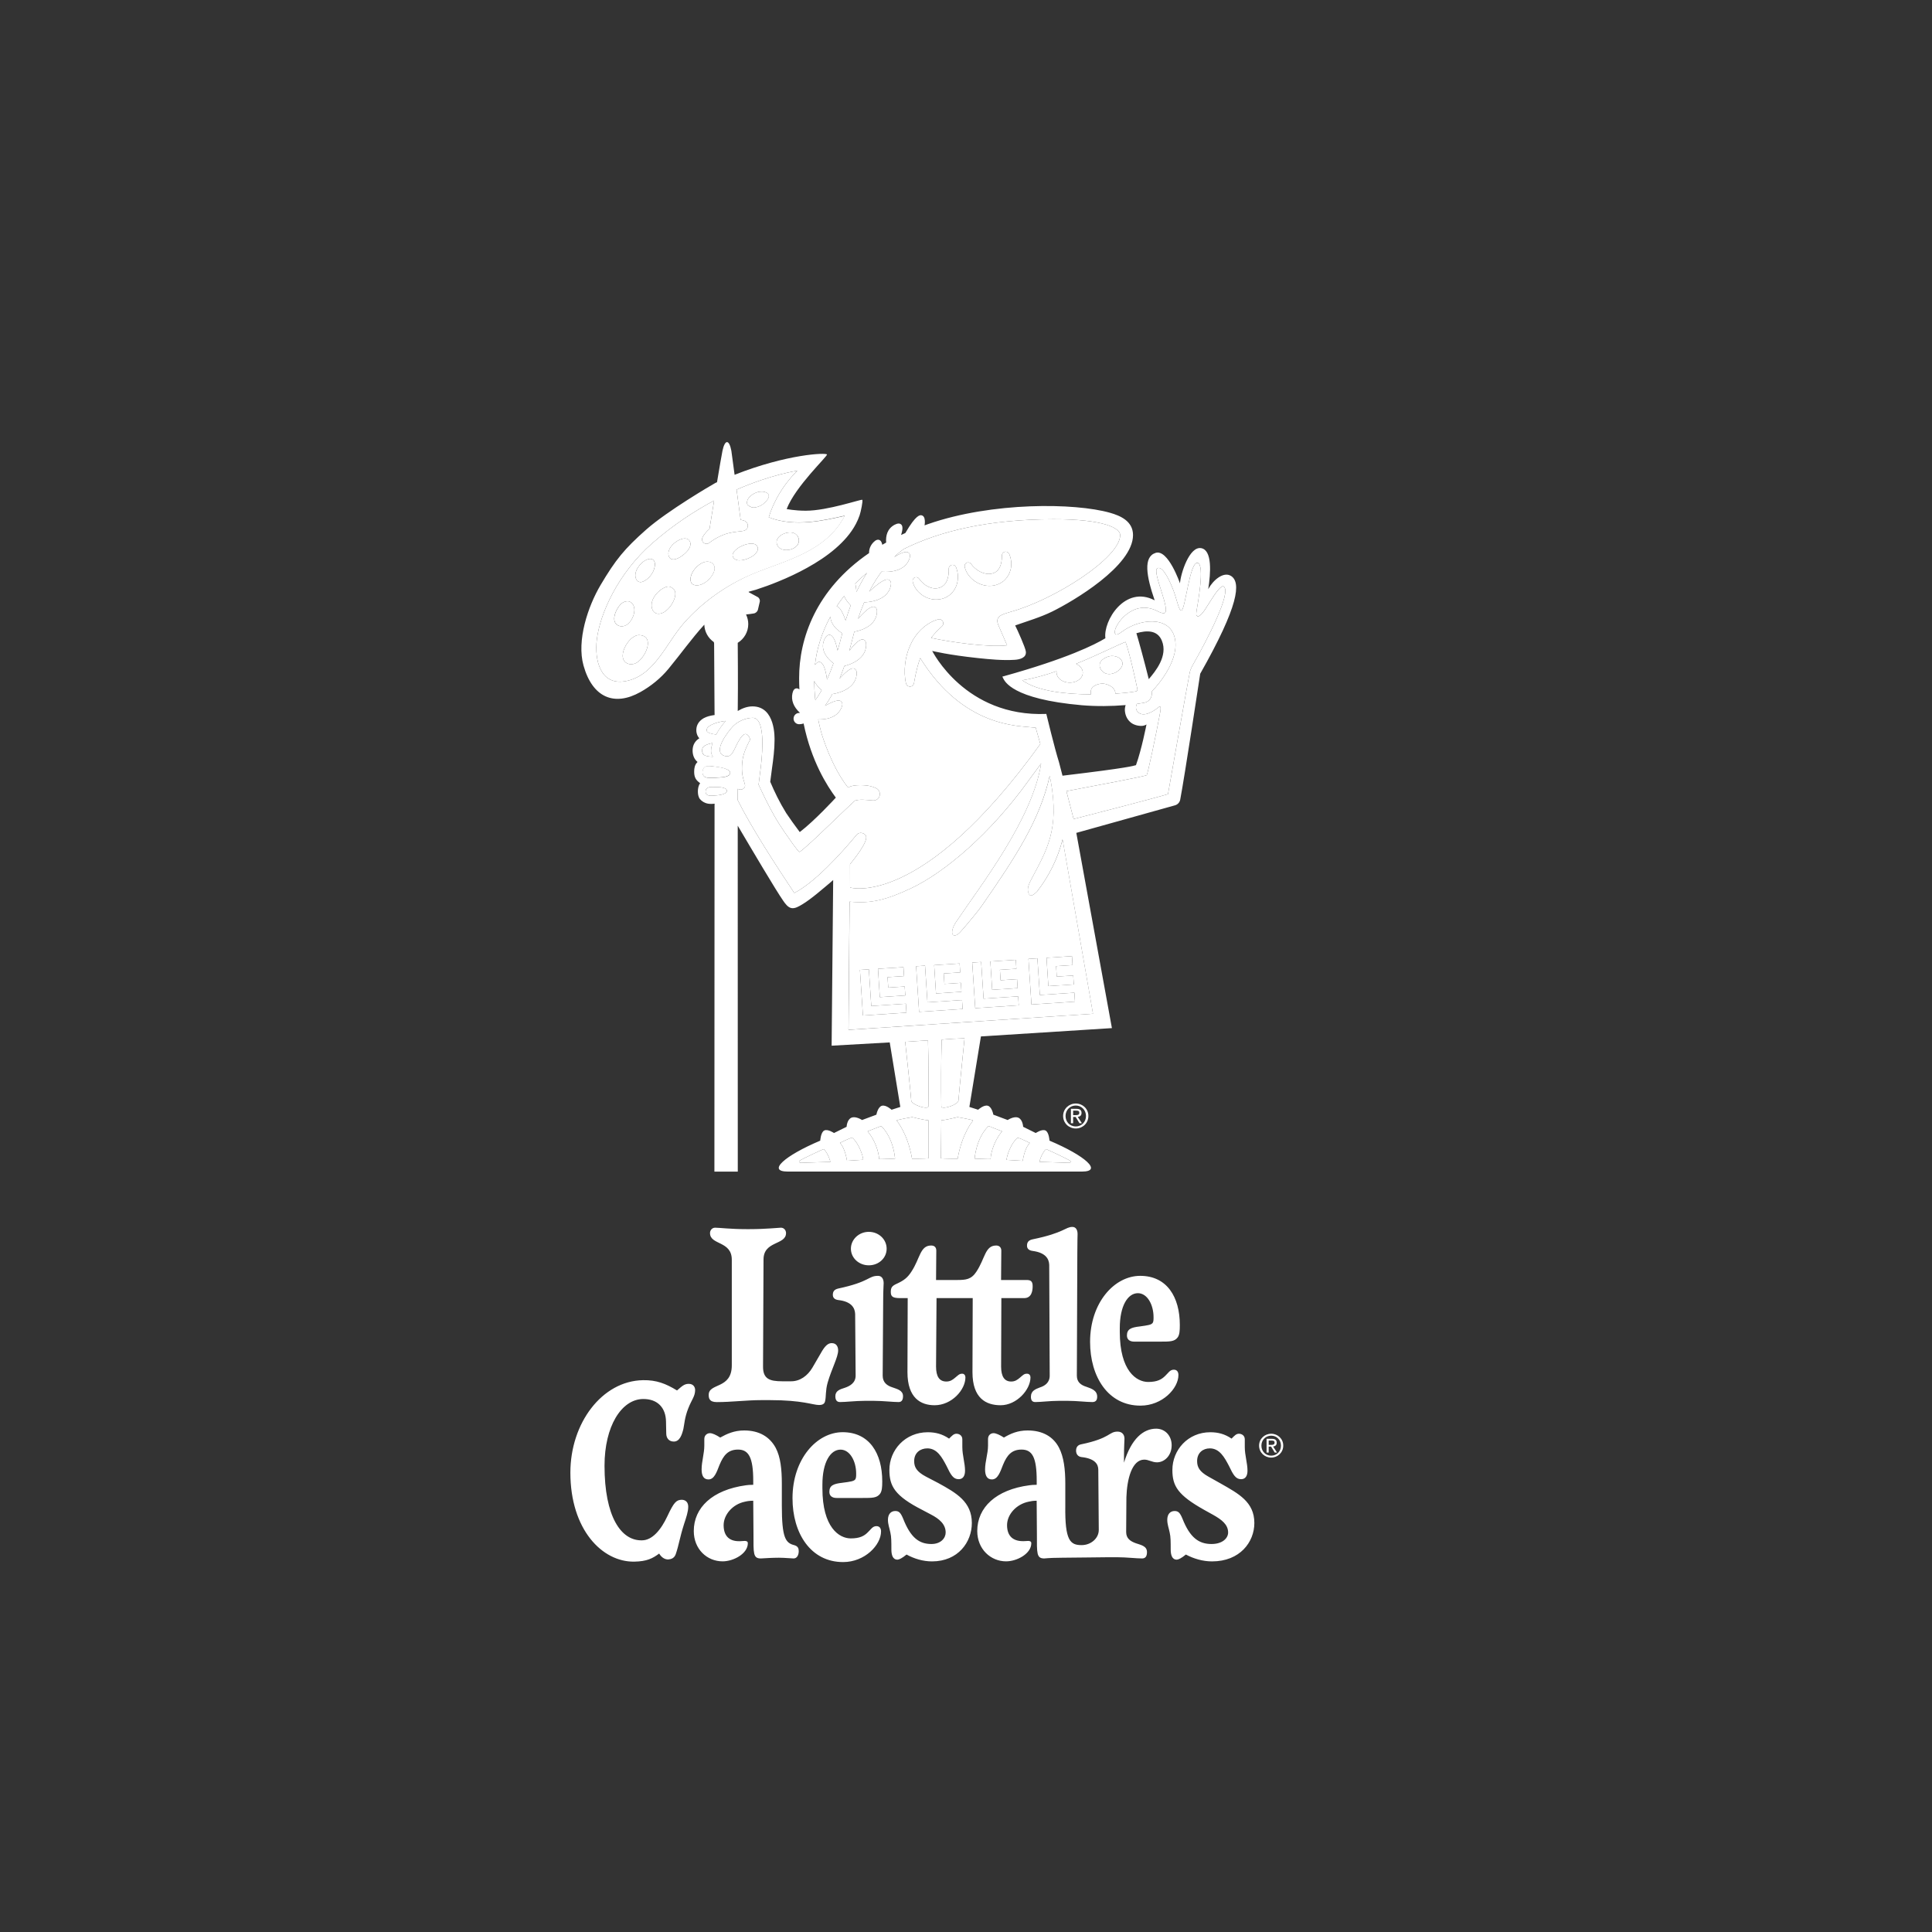
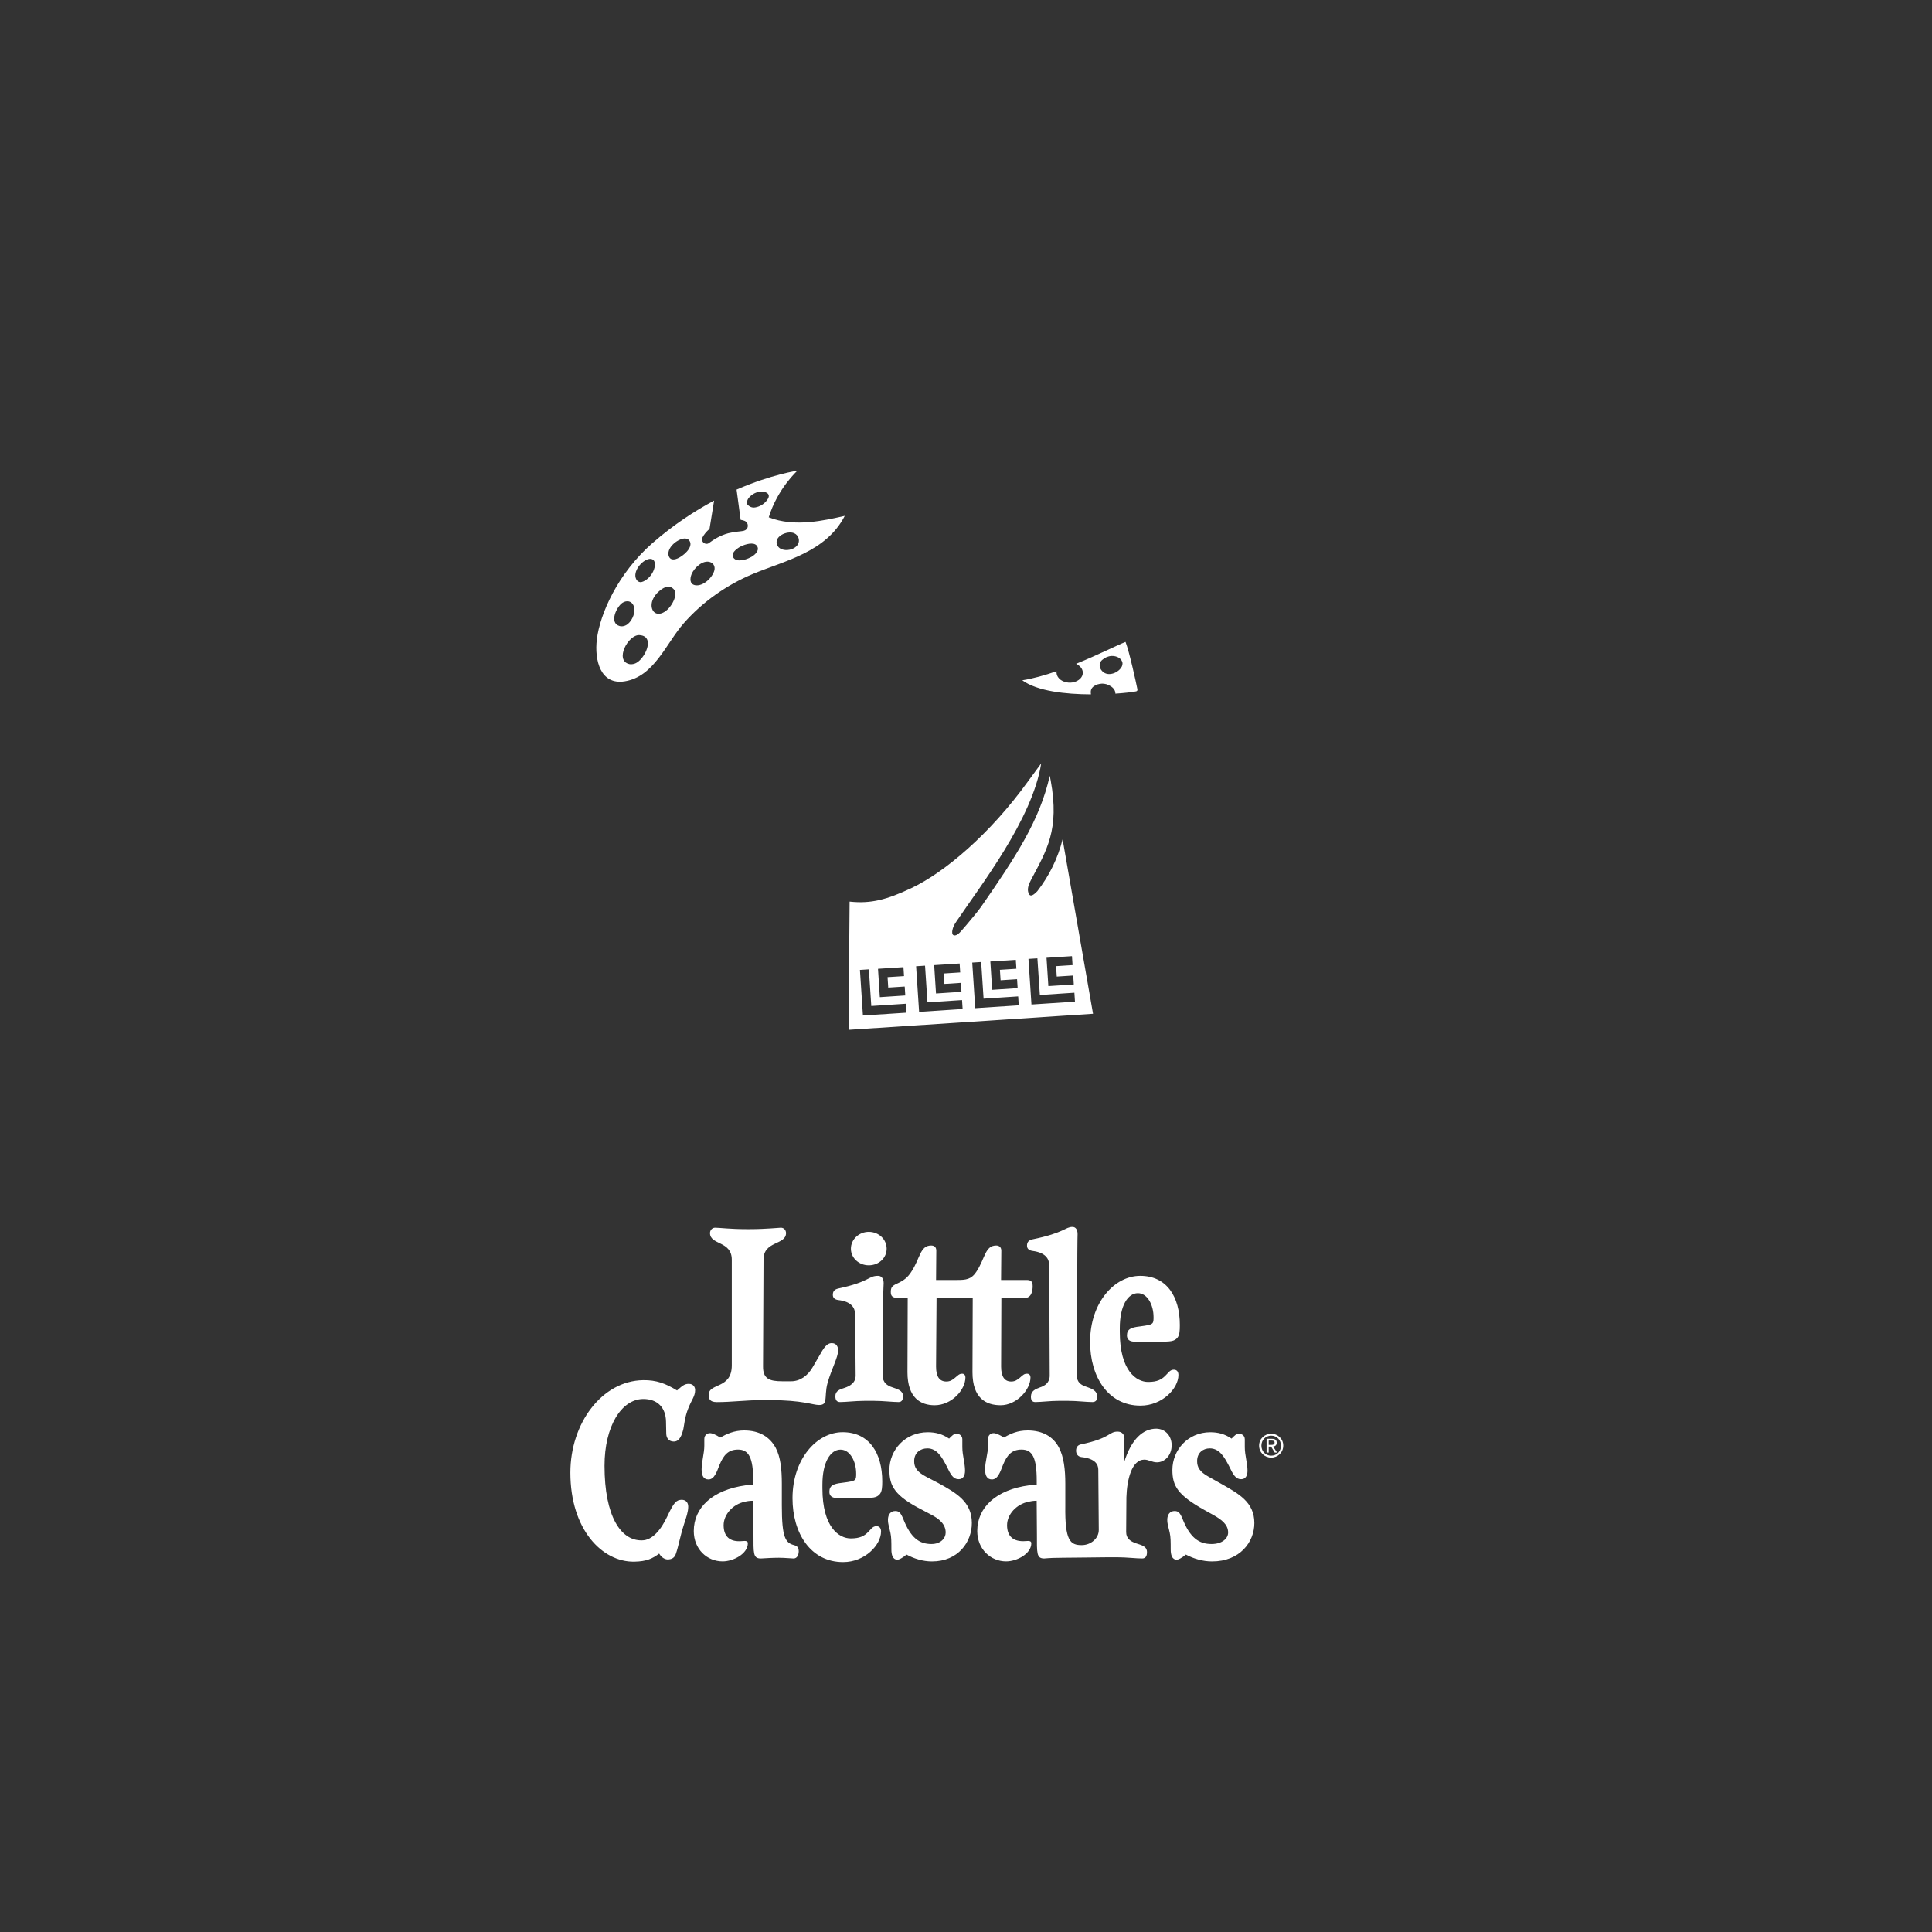
<svg xmlns="http://www.w3.org/2000/svg" version="1.1" id="Capa_1" x="0px" y="0px" viewBox="0 0 400 400" style="enable-background:new 0 0 400 400;" xml:space="preserve">
  <rect x="0" y="0" width="400" height="400" fill="#333333" stroke="none" />
  <style type="text/css">
	.st0{fill:#FFFFFF;}
	.st1{fill:#1E345E;}
	.st2{fill-rule:evenodd;clip-rule:evenodd;fill:#FFFFFF;}
</style>
  <g>
    <g>
      <g>
        <path class="st0" d="M175.68,213.21l0.22-26.54c4.38,0.47,7.67-0.38,12.76-2.78c7.01-3.31,16.39-11.32,24.15-22.08l2.76-3.76     c-1.84,11.63-12.58,25.31-17.61,32.81c-0.36,0.53-0.68,1.14-0.79,1.78c-0.05,0.31-0.09,0.85,0.27,1c0.25,0.1,0.57-0.02,0.78-0.16     c0.33-0.22,0.61-0.52,0.87-0.82c0.33-0.37,0.66-0.74,0.97-1.12c1.04-1.26,2.07-2.44,3.04-3.76c7.2-10.37,12.18-17.96,14.24-27.16     c0.06,0.31,0.12,0.63,0.19,0.94c1.88,10.31-0.86,14.5-4.04,20.56c-0.4,0.77-0.82,1.66-0.63,2.51c0.26,1.14,0.89,0.94,1.89-0.1     c2.47-3.18,4.28-6.85,5.25-10.76l6.3,36.12L175.68,213.21z M210.69,204.58l-0.12-1.85l-3.41,0.22l-0.14-2.16l3.41-0.22     l-0.12-1.85l-5.27,0.34l0.38,5.87L210.69,204.58z M203.64,206.76l-0.5-7.59l-1.85,0.12l0.62,9.44l9.01-0.59l-0.12-1.85     L203.64,206.76z M214.78,198.41l-1.85,0.12l0.62,9.44l9.01-0.59l-0.12-1.85l-7.15,0.47L214.78,198.41z M217.05,204.16l5.27-0.34     l-0.12-1.85l-3.41,0.22l-0.14-2.16l3.41-0.22l-0.12-1.85l-5.27,0.34L217.05,204.16z M199.06,205.34l-0.12-1.85l-3.41,0.22     l-0.14-2.16l3.41-0.22l-0.12-1.85l-5.27,0.34l0.38,5.87L199.06,205.34z M180.39,208.28l-0.5-7.59l-1.85,0.12l0.62,9.44l9.01-0.59     l-0.12-1.85L180.39,208.28z M187.43,206.1l-0.12-1.85l-3.41,0.22l-0.14-2.16l3.41-0.22l-0.12-1.85l-5.27,0.34l0.38,5.87     L187.43,206.1z M192.02,207.52l-0.5-7.59l-1.85,0.12l0.62,9.44l9.01-0.59l-0.12-1.85L192.02,207.52z M230.93,143.61     c0.02-0.43-0.18-0.84-0.49-1.16c-0.5-0.51-1.27-0.83-1.89-0.9c-1-0.11-2.59,0.37-2.71,1.54c-0.02,0.22-0.01,0.45,0.03,0.67     c-5.21-0.02-11.13-0.65-14.22-2.92c2.26-0.35,4.69-1.04,7.09-1.87c-0.03,0.41,0.06,0.83,0.29,1.19c0.63,0.97,1.99,1.31,3.06,1.12     c0.86-0.15,1.84-0.72,2.05-1.63c0.12-0.51-0.01-1.02-0.33-1.43c-0.26-0.33-0.63-0.59-1.01-0.79c4.65-1.89,8.66-3.93,10.23-4.53     c0.8,2.09,2.15,8.25,2.46,9.81c0.06,0.3-0.16,0.41-0.3,0.43C234.39,143.3,232.86,143.48,230.93,143.61z M231.63,136.17     c-0.44-0.27-1-0.38-1.49-0.36c-0.73,0.04-1.44,0.35-1.98,0.85c-0.85,0.79-0.53,1.92,0.34,2.55c0.74,0.53,1.75,0.39,2.51-0.01     c0.74-0.39,1.65-1.26,1.33-2.19C232.21,136.65,231.95,136.37,231.63,136.17z M164.44,110.4c-1.45-0.65-4.48,0.72-3.45,2.59     c0.27,0.5,0.79,0.76,1.34,0.85c0.97,0.16,2.24-0.19,2.81-1.04c0.4-0.61,0.33-1.39-0.09-1.93     C164.88,110.67,164.68,110.51,164.44,110.4z M153.1,113.28c-0.71,0.44-1.94,1.35-1.19,2.27c0.73,0.89,2.57,0.32,3.39-0.12     c0.73-0.32,1.92-1.26,1.54-2.19c-0.09-0.23-0.24-0.39-0.42-0.5C155.54,112.21,153.79,112.86,153.1,113.28z M157.63,101.78     c-0.9,0-1.94,0.47-2.63,1.33c-0.35,0.45-0.45,1.09-0.23,1.39c0.42,0.38,0.89,0.68,1.6,0.55c0.94-0.15,1.98-0.75,2.57-1.7     C159.7,102.19,158.42,101.73,157.63,101.78z M143.18,118.88c-0.35,0.89-0.43,2.07,0.75,2.28c1.65,0.29,3.59-1.58,3.97-3.07     c0.19-0.72-0.11-1.46-0.88-1.72C145.49,115.86,143.69,117.6,143.18,118.88z M138.75,121.5c-0.78-0.32-2.02,0.61-2.52,1.1     c-0.75,0.74-1.38,1.75-1.33,2.83c0.03,0.76,0.44,1.52,1.23,1.63c1.86,0.26,3.87-2.73,3.68-4.34     C139.76,122.22,139.46,121.79,138.75,121.5z M134.96,115.76c-0.17-0.06-0.35-0.06-0.53-0.04c-1.55,0.22-3.55,2.69-2.68,4.25     c0.16,0.29,0.45,0.52,0.78,0.55c0.23,0.02,0.45-0.05,0.66-0.14c0.9-0.4,1.63-1.21,2.05-2.09c0.18-0.39,0.39-1.02,0.36-1.56     C135.57,116.3,135.4,115.92,134.96,115.76z M130.31,124.55c-0.47-0.16-1-0.03-1.42,0.24c-1.23,0.8-2.84,4.18-0.62,4.82     c0.6,0.17,1.27-0.04,1.74-0.44c0.97-0.81,1.69-2.59,1.15-3.81c-0.01-0.03-0.03-0.06-0.04-0.09     C130.95,124.94,130.66,124.66,130.31,124.55z M142.68,111.87c-0.24-0.31-0.67-0.42-1.05-0.38c-1.45,0.15-3.52,1.85-3.22,3.45     c0.06,0.3,0.21,0.6,0.48,0.76c0.29,0.17,0.66,0.14,0.99,0.06c0.97-0.24,3-1.71,3.07-3.05     C142.97,112.42,142.89,112.13,142.68,111.87z M132.37,131.49c-2.32-0.12-5.19,5.28-2.08,6c0.36,0.08,0.74,0.02,1.1-0.09     c1.46-0.47,3.15-3.25,2.66-4.82C133.86,131.97,133.35,131.54,132.37,131.49z M174.9,106.8c-3.88,7.54-12.42,9.27-19.03,12.03     c-5.42,2.27-10.42,5.77-14.33,10.23c-3.64,4.14-6.1,11.04-12.22,12c-5.02,0.79-6.27-4.4-5.75-8.67     c0.64-5.29,4.34-13.68,11.5-19.94c4.35-3.8,8.74-6.66,12.78-8.81c-0.43,2.6-0.8,4.92-0.95,5.85c-0.7,0.61-1.22,1.27-1.47,1.81     c-0.14,0.31-0.12,0.7,0.16,0.99c0.34,0.35,0.86,0.38,1.14,0.17c1.02-0.75,2.37-1.62,4.05-2.06c1.3-0.33,2.66-0.38,3.14-0.49     c0.48-0.11,0.85-0.44,0.9-0.94c0.05-0.47-0.18-0.96-0.72-1.16c-0.21-0.07-0.47-0.14-0.76-0.19l-0.84-6.25     c7.33-3.19,12.59-3.91,12.59-3.91s-4.1,3.69-5.93,9.64C164.54,109.23,170.79,107.72,174.9,106.8z" />
-         <path class="st0" d="M165.82,240.75c-0.31,0.01-0.53-0.24-0.27-0.43c0.46-0.34,4.97-2.47,5.03-2.41     c1.03,1.16,1.34,2.64,1.34,2.64S165.87,240.75,165.82,240.75z M216.53,237.91c0.05-0.06,4.57,2.08,5.03,2.41     c0.25,0.19,0.04,0.44-0.27,0.43c-0.05,0-6.09-0.2-6.09-0.2S215.5,239.07,216.53,237.91z M179.5,118.59     c-0.74,1.16-1.48,2.47-2.18,3.96c-0.05-0.73-0.14-1.3-0.24-1.74C177.82,120.05,178.63,119.31,179.5,118.59z M174.76,123.4     c0.33,0.77,0.86,1.44,1.37,1.94c-0.37,0.98-0.72,2.03-1.05,3.14c-0.75-2.19-1.39-2.86-1.86-2.97     C173.7,124.81,174.21,124.1,174.76,123.4z M171.93,127.66c0.05,1.58,1.32,2.77,2.46,3.45c-0.32,1.3-0.65,2.49-0.98,3.59     c-0.49-2.47-1.09-3.16-1.56-3.24c-0.42-0.08-0.79,0.19-1.1,0.79c-1.11,2.16,0.47,4.09,1.81,5.08c-0.45,1.27-0.89,2.38-1.33,3.36     c-0.38-2.75-0.98-3.51-1.46-3.62c-0.38-0.09-0.73,0.12-1.04,0.59C169.07,134.51,170.08,131.06,171.93,127.66z M168.75,144.46     c-0.11-1.15-0.16-2.31-0.18-3.47c0.38,0.77,0.97,1.43,1.55,1.91c-0.46,0.82-0.9,1.49-1.32,2.05     C168.78,144.8,168.76,144.63,168.75,144.46z M148.29,152.09c-0.29-0.05-1.35-0.16-1.83-0.55c-0.21-0.17-0.17-0.61-0.02-0.82     c0.62-0.85,2.7-1.36,3.82-1.46C149.72,149.79,148.62,151.35,148.29,152.09z M147.54,153.84c-0.29,0.06-0.56,0.12-0.82,0.2     c-0.49,0.15-0.93,0.37-1.12,0.61c-0.1,0.11-0.15,0.22-0.18,0.36c-0.04,0.14-0.05,0.31-0.02,0.51c0.02,0.2,0.06,0.37,0.12,0.49     c0.06,0.12,0.13,0.2,0.24,0.28c0.21,0.17,0.66,0.29,1.16,0.34c0.23,0.03,0.47,0.04,0.72,0.05     C146.98,155.94,147.21,154.77,147.54,153.84z M148.11,164.69c0,0-1.17,0.12-1.42-0.01c-0.12-0.06-0.61-0.11-0.61-0.8     s0.54-0.8,0.66-0.86c0.24-0.13,1.43-0.06,1.43-0.06s2.33-0.1,2.33,0.77C150.49,164.6,148.11,164.69,148.11,164.69z M151.17,160     c-0.01-0.17-0.05-0.27-0.22-0.43c-0.17-0.15-0.44-0.3-0.75-0.42c-0.31-0.12-0.66-0.2-1.02-0.27c-0.18-0.03-0.36-0.06-0.55-0.09     l-0.59-0.08c-0.38-0.05-0.76-0.09-1.11-0.11c-0.54-0.02-1.04,0.01-1.31,0.53c-0.31,0.58-0.28,1.5,0.43,1.78     c0.23,0.08,0.56,0.12,0.91,0.13c0.35,0.01,0.73-0.01,1.12-0.03l0.62-0.04c0.21-0.01,0.39-0.01,0.57-0.03     c0.36-0.03,0.71-0.07,1.01-0.16c0.3-0.08,0.56-0.21,0.69-0.34C151.12,160.33,151.16,160.22,151.17,160z M175.37,240.33     c-0.16-0.9-0.57-2.77-1.46-3.71c0,0,1.71-0.86,2.51-1.1c1.36,1.14,2.23,3.69,2.31,4.6L175.37,240.33z M182.01,239.98     c-0.05-1.42-0.83-3.95-2.38-5.75l2.81-1.1c2.61,2.55,2.87,6.75,2.87,6.75S182.91,240,182.01,239.98z M192.22,239.82     c-0.8,0.07-2.82,0.08-3.39,0.08c-0.91-5.29-3.19-7.9-3.19-7.9c-0.04-0.16,3.21-0.71,3.21-0.71s2.63,0.65,3.37,0.65V239.82z      M192.21,229.12c-0.27,0.68-3.55-0.44-3.55-1.29c0-0.55-1.18-11.52-1.25-12.13l4.72-0.3     C192.26,219.37,192.28,225.17,192.21,229.12z M210.69,235.53c0.8,0.24,2.51,1.1,2.51,1.1c-0.9,0.93-1.31,2.81-1.46,3.71     l-3.35-0.2C208.46,239.21,209.33,236.67,210.69,235.53z M204.66,233.13l2.81,1.1c-1.55,1.8-2.33,4.32-2.38,5.75     c-0.9,0.02-3.3-0.1-3.3-0.1S202.05,235.69,204.66,233.13z M201.46,232c0,0-2.28,2.61-3.19,7.9c-0.57,0-2.66-0.01-3.46-0.08     l0.08-7.88c0.74,0,3.37-0.65,3.37-0.65S201.5,231.84,201.46,232z M194.97,215.25c1.11-0.13,3.56-0.24,4.73-0.29     c0,0-1.26,12.31-1.26,12.87c0,0.85-3.27,1.97-3.55,1.29C194.82,225.15,194.84,219.22,194.97,215.25z M247.05,137.51     c-0.3,0.52-0.59,1.09-0.72,1.68c-0.29,1.28-4.51,25.23-4.51,25.23s-3.91,1.15-19.54,5.15l-1.49-5.77     c5.43-1.03,16.41-3.09,16.63-3.32c0.19-0.2,1.95-8.46,2.68-12.46c0.13-0.73,0.47-2.2-0.25-1.59c-1.05,0.89-3.18,2.2-4.32,0.93     c-0.44-0.5-0.4-1.1-0.16-1.62c0.53-0.08,1.05-0.16,1.51-0.24c1.09-0.19,1.78-1.22,1.56-2.29c1.61-1.69,5.97-6.91,4.72-11.37     c-1.25-4.43-7.36-3.67-10.81-1.09c-1.19,0.89-1.36,0.61-1.47,0.46c-0.08-0.11-0.08-0.33-0.07-0.47c0.08-1.54,3.78-6.82,8.86-4.2     c0.34,0.18,0.87,0.42,1.27,0.42c1.81-0.01-2.59-8.75-1.3-9.32c0.98-0.43,2.18,1.78,3.17,4.24c0.87,2.15,1.21,4.56,1.78,4.52     c0.82-0.06,1.71-10.23,3.37-9.85c1.55,0.34-0.04,8.74-0.18,9.65c-0.14,0.91-0.19,1.26,0.12,1.37c0.63,0.23,1.49-1.19,2.44-2.71     c1.39-2.23,2.54-3.81,3.04-3.41C254.98,122.7,249.97,132.4,247.05,137.51z M189,120.6c0.33,1.11,1.12,2.12,2.2,2.78     c0.53,0.34,1.15,0.57,1.81,0.69c0.66,0.11,1.37,0.08,2.07-0.1c0.69-0.19,1.35-0.57,1.87-1.07c0.5-0.52,0.89-1.12,1.09-1.74     c0.43-1.25,0.34-2.46-0.02-3.51l-0.06-0.17c-0.11-0.32-0.41-0.54-0.76-0.53c-0.44,0.01-0.78,0.37-0.77,0.81     c0.02,0.9-0.08,1.79-0.4,2.51c-0.32,0.72-0.88,1.24-1.59,1.43c-0.7,0.22-1.54,0.12-2.27-0.24c-0.37-0.18-0.72-0.41-1.03-0.69     c-0.32-0.27-0.61-0.6-0.85-0.95c-0.18-0.26-0.51-0.38-0.82-0.29c-0.39,0.12-0.61,0.53-0.49,0.92L189,120.6z M164.45,184.88     c-3.59-5.41-8.78-13.33-11.72-19.23l0-0.24l0.02-2.09c0.05,0.02,0.09,0.04,0.13,0.06c0.47,0.23,1.04,0.06,1.3-0.4     c0.41-0.73-0.98-1.74-0.44-5.66c0.26-1.92,1.49-4,1.52-4.09c0.04-0.11,0.01-0.24-0.02-0.36c-0.06-0.18-0.14-0.34-0.25-0.49     c-0.07-0.1-0.17-0.18-0.27-0.26c-0.37-0.28-0.91-0.38-2.03,1.73c-0.88,1.66-1.16,3.11-2.7,2.64c-2.65-0.81,0.93-5.26,1.79-6.14     c0.96-0.99,2.6-1.73,4.06-1.73c2.48-0.01,2.12,6.32,1.7,10c-0.09,0.64-0.49,3.82-0.48,3.83c0,0,2.04,4.54,3.95,7.65     c0.58,0.95,2.07,3.15,3.16,4.66l0,0c0.69,0.95,1.23,1.64,1.33,1.62c0.33-0.06,1.86-1.55,2.47-2.05c0.77-0.64,7.55-7.24,9.04-8.57     c0.08-0.04,0.23-0.05,0.31-0.08c0.13-0.03,0.28-0.05,0.43-0.07c0.31-0.03,0.64-0.04,0.97-0.03c0.66,0.02,1.26,0.09,1.87,0.14     l0.15,0.01c0.53,0.04,1.05-0.24,1.29-0.74c0.32-0.66,0.05-1.45-0.6-1.78c-0.88-0.43-1.69-0.59-2.6-0.63     c-0.45-0.02-0.9-0.04-1.37,0c-0.24,0.02-0.51,0.04-0.77,0.09c-0.3,0.06-0.53,0.1-0.8,0.23c-0.11,0.05-0.21,0.1-0.31,0.16     c-3.38-4.27-5.34-10.62-5.6-11.6c-0.22-0.83-0.41-1.66-0.58-2.51c0.09,0,0.17,0,0.26,0c0.29,0,0.6-0.01,0.92-0.05     c1.8-0.2,3.06-1.02,3.64-2.37c0.26-0.61,0.23-1.05-0.09-1.32c-0.2-0.16-0.71-0.57-3.32,0.92c0.49-0.68,1-1.48,1.51-2.43     c0.31-0.04,1.28-0.21,2.29-0.66c1.65-0.74,2.61-1.91,2.75-3.37c0.07-0.66-0.1-1.07-0.49-1.23c-0.24-0.1-0.89-0.34-3.05,2.07     c0.33-0.8,0.67-1.67,1-2.62c0.43-0.11,1.2-0.33,1.98-0.74c1.6-0.85,2.48-2.07,2.53-3.53c0.02-0.66-0.17-1.07-0.56-1.19     c-0.25-0.08-0.91-0.29-2.94,2.3c0.32-1.1,0.63-2.27,0.94-3.52c0.03-0.14,0.07-0.28,0.11-0.42c0.46-0.08,1.16-0.25,1.89-0.56     c1.67-0.72,2.63-1.87,2.79-3.33c0.07-0.66-0.08-1.07-0.47-1.23c-0.26-0.1-0.95-0.38-3.44,2.44c0.4-1.23,0.83-2.36,1.28-3.41     c0.33-0.01,1.3-0.05,2.33-0.36c1.74-0.53,2.83-1.56,3.15-2.99c0.15-0.65,0.04-1.08-0.33-1.28c-0.25-0.14-0.97-0.53-4.12,2.42     c0.83-1.62,1.7-2.98,2.55-4.13c0.2,0.02,0.5,0.04,0.87,0.04c0.4,0,0.87-0.03,1.37-0.11c1.79-0.29,3.01-1.18,3.52-2.55     c0.23-0.62,0.18-1.06-0.16-1.31c-0.2-0.15-0.7-0.51-2.98,0.91c0.82-0.79,1.51-1.34,1.98-1.67c7.44-3.71,17.53-6.15,30.98-6.17     c10.53-0.02,13.83,1.86,13.83,3.29c0,4.73-13.73,13.44-22.7,15.89c-1.89,0.58-3.4,0.92-2.42,2.97l1.71,3.96     c-4,0.46-11.83-0.7-15.74-1.54c0.63-0.84,1.38-1.59,2.22-2.37l0.04-0.03c0.23-0.21,0.33-0.54,0.23-0.86     c-0.13-0.45-0.61-0.71-1.06-0.57c-0.64,0.19-1.27,0.46-1.85,0.82c-0.3,0.17-0.57,0.38-0.85,0.58c-0.26,0.22-0.54,0.43-0.78,0.68     c-1,0.96-1.77,2.13-2.31,3.37c-0.55,1.24-0.88,2.55-1.02,3.86c-0.07,0.66-0.09,1.31-0.07,1.97c0.03,0.66,0.1,1.29,0.26,1.98     c0.08,0.31,0.32,0.56,0.66,0.63c0.46,0.09,0.9-0.21,0.98-0.67l0.02-0.08c0.1-0.53,0.2-1.13,0.32-1.69     c0.12-0.56,0.26-1.12,0.4-1.67c0.17-0.61,0.35-1.2,0.56-1.78c8.96,14.45,20.58,14.01,23.21,14.36c0.03,0,0.39,0.03,0.7,0.05     l0.96,3.39c-24.67,34.27-39.39,29.71-39.39,29.71l-0.01-4.82c0.61-0.76,3.95-4.81,3.26-5.96c-0.22-0.37-1.23-0.95-1.95-0.07     C174.14,176.73,168.63,182.76,164.45,184.88z M199.77,117.55c0.32,1.13,1.1,2.16,2.16,2.85c1.05,0.7,2.41,1.08,3.85,0.82     c0.71-0.13,1.42-0.46,2.01-0.93c0.57-0.5,1.01-1.11,1.25-1.76c0.06-0.16,0.12-0.32,0.16-0.48c0.04-0.16,0.09-0.32,0.11-0.48     c0.05-0.32,0.06-0.63,0.07-0.94c-0.03-0.61-0.14-1.18-0.35-1.72l-0.07-0.19c-0.12-0.29-0.4-0.5-0.73-0.5     c-0.44,0-0.79,0.35-0.79,0.79c0,0.91-0.12,1.8-0.48,2.48c-0.18,0.34-0.4,0.63-0.68,0.84c-0.28,0.22-0.61,0.35-0.97,0.43     c-0.72,0.17-1.57,0-2.32-0.36c-0.38-0.18-0.73-0.42-1.06-0.7c-0.33-0.27-0.63-0.59-0.88-0.95c-0.18-0.24-0.49-0.37-0.8-0.28     c-0.39,0.11-0.62,0.52-0.51,0.91L199.77,117.55z" />
-         <path class="st0" d="M162.32,113.84c0.97,0.16,2.24-0.19,2.81-1.04c0.4-0.61,0.33-1.39-0.09-1.93c-0.15-0.2-0.36-0.36-0.6-0.47     c-1.45-0.65-4.48,0.72-3.45,2.59C161.26,113.49,161.78,113.75,162.32,113.84z M210.69,204.58l-0.12-1.85l-3.41,0.22l-0.14-2.16     l3.41-0.22l-0.12-1.85l-5.27,0.34l0.38,5.87L210.69,204.58z M131.16,125.36c-0.01-0.03-0.03-0.06-0.04-0.09     c-0.17-0.33-0.45-0.6-0.8-0.72c-0.47-0.16-1-0.03-1.42,0.24c-1.23,0.8-2.84,4.18-0.62,4.82c0.6,0.17,1.27-0.04,1.74-0.44     C130.98,128.36,131.7,126.58,131.16,125.36z M203.64,206.76l-0.5-7.59l-1.85,0.12l0.62,9.44l9.01-0.59l-0.12-1.85L203.64,206.76z      M214.78,198.41l-1.85,0.12l0.62,9.44l9.01-0.59l-0.12-1.85l-7.15,0.47L214.78,198.41z M254.83,119.22     c-1.53-0.92-3.69,0.89-4.68,2.76c0.53-3.37,0.85-8.06-1.45-8.49c-2.44-0.45-4.25,5.23-4.4,7.28c0,0-2.45-7.14-5.05-6.3     c-2.57,0.83-1.93,4.76-0.19,9.82c-6.16-3.21-10.69,4.27-10.2,7.85c-2.21,1.34-7.98,4.23-21.02,7.86     c-0.09,0.03-0.31,0.08-0.31,0.08s0.07,0.19,0.14,0.31c0.34,0.62,1.77,4.34,16.3,5.62c3.04,0.25,6.11,0.22,9.08-0.03     c-0.14,0.43-0.2,0.88-0.14,1.32c0.11,0.95,0.54,1.77,1.26,2.33c0.6,0.47,1.58,0.72,2.36,0.65c0.21-0.02,0.43-0.08,0.62-0.17     c0.03-0.02,0.21-0.09,0.22-0.13c0,0-1.01,5.21-2.18,8.44c-0.68,0.16-1.16,0.5-15.21,2.18l-0.73-2.81     c-0.91-2.86-2.62-9.98-2.62-9.98c-16.82,0.68-23.58-13-23.63-13.04c0.18,0.03,3.27,0.82,9.49,1.48c2.49,0.26,5.06,0.51,7.56,0.36     c1.02-0.06,2.51-0.39,2.34-1.72c-0.1-0.83-1.74-4.47-2.21-5.4c2.57-0.91,5.22-1.68,7.65-2.87c4.31-2.12,16.76-9.42,16.75-15.85     c-0.01-2.9-2.67-4.01-4.78-4.61c-7.25-2.06-24.38-2.26-37.6,2.33c-0.26,0.09-0.52,0.18-0.78,0.28c0.06-0.31,0.08-0.62,0.06-0.95     c-0.04-0.66-0.27-1.04-0.68-1.13c-0.29-0.06-1.1-0.23-3.36,3.67c-0.3,0.13-0.59,0.27-0.88,0.4c0.42-1.29,0.31-1.88,0.05-2.14     c-0.3-0.31-0.76-0.3-1.36,0.01c-1.56,0.81-1.9,2.33-1.78,3.7c-0.27,0.15-0.54,0.3-0.8,0.46c-0.12-0.58-0.32-0.85-0.54-0.96     c-0.38-0.2-0.82-0.05-1.29,0.44c-0.67,0.69-0.92,1.47-0.91,2.24c-11.07,7.58-14.5,17.78-14.48,25.9c0,0.79,0.02,1.57,0.06,2.33     c-0.29-0.23-0.48-0.22-0.6-0.22c-0.42,0.02-0.7,0.36-0.84,1.01c-0.32,1.43,0.22,2.83,1.55,4.05c-0.09,0.02-0.14,0.03-0.14,0.03     c-0.6-0.02-1.14,0.45-1.18,1.1c-0.04,0.64,0.45,1.2,1.09,1.23c0.02,0,0.06,0,0.1,0c0.17,0,0.48-0.02,0.89-0.15     c1.6,7.84,4.87,12.92,6.67,15.35c-0.15,0.17-4.43,4.82-7.47,7.13c-1.15-1.55-2.04-2.77-2.8-3.92c-1.38-2.23-2.43-4.41-3.31-6.49     c0.02-0.17,0.22-1.69,0.37-2.83c0.25-1.71,0.53-3.99,0.52-5.76c0-0.42,0.25-7.03-4.57-7.02c-1.02,0-2.06,0.36-3.05,0.95     c0-0.34,0.01-0.67,0.01-0.99c0.07-4.22-0.01-13.12-0.01-13.12c1.3-0.8,2.18-2.24,2.18-3.88c0-0.71-0.17-1.38-0.46-1.99     c0.41-0.03,1.08-0.13,1.59-0.21c0.43-0.07,0.78-0.39,0.88-0.82l0.37-1.59c0.09-0.4-0.09-0.8-0.45-1l-1.83-0.99l-0.01-0.1     c0.48-0.16,1.01-0.26,1.48-0.41c1.57-0.51,3.12-1.07,4.64-1.7c2.04-0.83,4.04-1.77,5.97-2.84c2.06-1.14,4.06-2.44,5.85-3.98     c1.69-1.46,3.23-3.15,4.27-5.14c0.3-0.57,0.55-1.16,0.76-1.77c0.23-0.68,0.73-3.02,0.54-3.19c-0.19-0.17-7.14,2.26-11.69,2.26     c-2.28,0-3.96-0.35-3.96-0.35c1.79-4.68,8.48-10.94,8.35-11.29c-0.15-0.41-8.24-0.1-19.13,4.2l-0.67-4.97     c-0.46-2.42-1.34-2.37-1.84,0c-0.18,0.84-0.63,3.54-1.13,6.51c-0.11,0.05-0.23,0.1-0.34,0.15c-0.75,0.41-9.9,5.76-14.3,9.64     c-4.54,4.01-6.38,6.28-9.47,11.5c-2.62,4.43-4.98,11.48-3.53,16.66c1.87,6.69,6.41,8.5,11.78,5.49c2.18-1.22,4.19-2.85,5.79-4.78     c2.62-3.18,4.86-6.35,7.44-9.17c0.05,1.49,0.81,2.79,1.95,3.59c0.06,0.11,0.09,0.23,0.08,0.38l0.09,14.22l0.01,0.52     c-0.09,0.01-0.19,0.02-0.28,0.04c-0.64,0.1-1.3,0.25-1.97,0.61c-0.33,0.19-0.67,0.44-0.96,0.8c-0.29,0.36-0.5,0.83-0.55,1.3     c-0.03,0.24-0.03,0.46-0.01,0.69c0.03,0.24,0.09,0.49,0.19,0.73c0.1,0.24,0.25,0.46,0.42,0.65c-0.17,0.1-0.34,0.22-0.5,0.37     c-0.32,0.29-0.59,0.7-0.73,1.12c-0.14,0.42-0.18,0.85-0.16,1.23c0.02,0.38,0.09,0.8,0.28,1.21c0.16,0.37,0.43,0.71,0.74,0.97     c-0.03,0.03-0.06,0.06-0.09,0.09c-0.48,0.5-0.61,1.2-0.61,1.87c-0.01,0.99,0.23,1.67,1.03,2.27c0.07,0.05,0.14,0.11,0.21,0.17     c-0.09,0.12-0.17,0.24-0.22,0.36c-0.19,0.46-0.24,0.88-0.25,1.27c0,0.39,0.02,0.83,0.22,1.3c0.18,0.48,0.81,0.95,1.29,1.13     c0.48,0.2,0.91,0.22,1.3,0.22c0.23,0,0.44-0.02,0.65-0.05l-0.01,0.42l-0.03,75.76h4.84l-0.01-71.62     c3.02,5.11,7.82,13.25,9.42,15.55c0.4,0.58,0.96,1.37,1.7,1.51c0.76,0.14,1.55-0.37,2.18-0.73c0.53-0.31,1.03-0.67,1.53-1.03     c1.11-0.82,2.17-1.7,3.22-2.59c0.35-0.3,0.71-0.6,1.06-0.89c0.07-0.06,0.65-0.57,0.65-0.57l-0.32,34.3l12.03-0.68l2.19,13.36     l-1.81,0.58c0,0-1.13-1.04-1.97-0.83c-0.02,0-0.03,0-0.05,0.01c-0.85,0.27-1.12,1.84-1.12,1.84l-2.97,1.11     c0,0-1.28-0.87-2.21-0.48c-0.92,0.39-0.99,1.88-0.99,1.88l-2.61,1.29c0,0-1.29-0.89-2.02-0.52c-0.73,0.36-0.83,2.1-0.83,2.1     c-7.45,3.15-11.02,6.39-6.75,6.4c2.68,0.01,58.29,0,60.97,0c4.27-0.01,0.71-3.25-6.75-6.4c0,0-0.1-1.74-0.83-2.1     c-0.73-0.36-2.02,0.52-2.02,0.52l-2.61-1.29c0,0-0.07-1.49-0.99-1.88c-0.92-0.39-2.21,0.48-2.21,0.48l-2.97-1.11     c0,0-0.27-1.57-1.12-1.84c-0.85-0.27-2.03,0.82-2.03,0.82l-1.81-0.58l2.39-14.6l27.12-1.72l-7.37-40.42l20.44-5.71     c0.55-0.16,0.96-0.61,1.07-1.17c0.92-4.82,4.14-26.07,4.14-26.07C256.47,125.41,257.01,120.53,254.83,119.22z M165.82,240.75     c-0.31,0.01-0.53-0.24-0.27-0.43c0.46-0.34,4.97-2.47,5.03-2.41c1.03,1.16,1.34,2.64,1.34,2.64S165.87,240.75,165.82,240.75z      M216.53,237.91c0.05-0.06,4.57,2.08,5.03,2.41c0.25,0.19,0.04,0.44-0.27,0.43c-0.05,0-6.09-0.2-6.09-0.2     S215.5,239.07,216.53,237.91z M230.93,143.61c0.02-0.43-0.18-0.84-0.49-1.16c-0.5-0.51-1.27-0.83-1.89-0.9     c-1-0.11-2.59,0.37-2.71,1.54c-0.02,0.22-0.01,0.45,0.03,0.67c-5.21-0.02-11.13-0.65-14.22-2.92c2.26-0.35,4.69-1.04,7.09-1.87     c-0.03,0.41,0.06,0.83,0.29,1.19c0.63,0.97,1.99,1.31,3.06,1.12c0.86-0.15,1.84-0.72,2.05-1.63c0.12-0.51-0.01-1.02-0.33-1.43     c-0.26-0.33-0.63-0.59-1.01-0.79c4.65-1.89,8.66-3.93,10.23-4.53c0.8,2.09,2.15,8.25,2.46,9.81c0.06,0.3-0.16,0.41-0.3,0.43     C234.39,143.3,232.86,143.48,230.93,143.61z M235.28,131.1c2.05-0.6,4.33-0.72,5.26,1.52c1.34,3.21-1.39,6.45-2.7,7.99     C236.99,137.19,235.84,132.94,235.28,131.1z M179.5,118.59c-0.74,1.16-1.48,2.47-2.18,3.96c-0.05-0.73-0.14-1.3-0.24-1.74     C177.82,120.05,178.63,119.31,179.5,118.59z M174.76,123.4c0.33,0.77,0.86,1.44,1.37,1.94c-0.37,0.98-0.72,2.03-1.05,3.14     c-0.75-2.19-1.39-2.86-1.86-2.97C173.7,124.81,174.21,124.1,174.76,123.4z M171.93,127.66c0.05,1.58,1.32,2.77,2.46,3.45     c-0.32,1.3-0.65,2.49-0.98,3.59c-0.49-2.47-1.09-3.16-1.56-3.24c-0.42-0.08-0.79,0.19-1.1,0.79c-1.11,2.16,0.47,4.09,1.81,5.08     c-0.45,1.27-0.89,2.38-1.33,3.36c-0.38-2.75-0.98-3.51-1.46-3.62c-0.38-0.09-0.73,0.12-1.04,0.59     C169.07,134.51,170.08,131.06,171.93,127.66z M168.75,144.46c-0.11-1.15-0.16-2.31-0.18-3.47c0.38,0.77,0.97,1.43,1.55,1.91     c-0.46,0.82-0.9,1.49-1.32,2.05C168.78,144.8,168.76,144.63,168.75,144.46z M141.54,129.06c-3.64,4.14-6.1,11.04-12.22,12     c-5.02,0.79-6.27-4.4-5.75-8.67c0.64-5.29,4.34-13.68,11.5-19.94c4.35-3.8,8.74-6.66,12.78-8.81c-0.43,2.6-0.8,4.92-0.95,5.85     c-0.7,0.61-1.22,1.27-1.47,1.81c-0.14,0.31-0.12,0.7,0.16,0.99c0.34,0.35,0.86,0.38,1.14,0.17c1.02-0.75,2.37-1.62,4.05-2.06     c1.3-0.33,2.66-0.38,3.14-0.49c0.48-0.11,0.85-0.44,0.9-0.94c0.05-0.47-0.18-0.96-0.72-1.16c-0.21-0.07-0.47-0.14-0.76-0.19     l-0.84-6.25c7.33-3.19,12.59-3.91,12.59-3.91s-4.1,3.69-5.93,9.64c5.36,2.11,11.62,0.59,15.72-0.33     c-3.88,7.54-12.42,9.27-19.03,12.03C150.45,121.1,145.45,124.6,141.54,129.06z M146.44,150.72c0.62-0.85,2.7-1.36,3.82-1.46     c-0.54,0.52-1.65,2.08-1.97,2.82c-0.29-0.05-1.35-0.16-1.83-0.55C146.25,151.37,146.29,150.93,146.44,150.72z M145.41,155.01     c0.03-0.14,0.08-0.25,0.18-0.36c0.19-0.24,0.63-0.46,1.12-0.61c0.26-0.08,0.54-0.15,0.82-0.2c-0.33,0.94-0.55,2.11,0.09,2.84     c-0.25-0.01-0.49-0.02-0.72-0.05c-0.49-0.05-0.94-0.18-1.16-0.34c-0.11-0.08-0.18-0.16-0.24-0.28c-0.06-0.12-0.11-0.29-0.12-0.49     C145.37,155.32,145.38,155.14,145.41,155.01z M148.11,164.69c0,0-1.17,0.12-1.42-0.01c-0.12-0.06-0.61-0.11-0.61-0.8     s0.54-0.8,0.66-0.86c0.24-0.13,1.43-0.06,1.43-0.06s2.33-0.1,2.33,0.77C150.49,164.6,148.11,164.69,148.11,164.69z      M150.99,160.46c-0.13,0.13-0.39,0.26-0.69,0.34c-0.31,0.08-0.65,0.13-1.01,0.16c-0.18,0.01-0.36,0.02-0.57,0.03l-0.62,0.04     c-0.39,0.02-0.77,0.04-1.12,0.03c-0.35-0.01-0.68-0.05-0.91-0.13c-0.71-0.28-0.74-1.2-0.43-1.78c0.27-0.52,0.77-0.54,1.31-0.53     c0.35,0.01,0.72,0.05,1.11,0.11l0.59,0.08c0.19,0.03,0.37,0.05,0.55,0.09c0.36,0.07,0.7,0.15,1.02,0.27     c0.31,0.11,0.59,0.26,0.75,0.42c0.17,0.16,0.21,0.26,0.22,0.43C151.16,160.22,151.12,160.33,150.99,160.46z M164.45,184.88     c-3.59-5.41-8.78-13.33-11.72-19.23l0-0.24l0.02-2.09c0.05,0.02,0.09,0.04,0.13,0.06c0.47,0.23,1.04,0.06,1.3-0.4     c0.41-0.73-0.98-1.74-0.44-5.66c0.26-1.92,1.49-4,1.52-4.09c0.04-0.11,0.01-0.24-0.02-0.36c-0.06-0.18-0.14-0.34-0.25-0.49     c-0.07-0.1-0.17-0.18-0.27-0.26c-0.37-0.28-0.91-0.38-2.03,1.73c-0.88,1.66-1.16,3.11-2.7,2.64c-2.65-0.81,0.93-5.26,1.79-6.14     c0.96-0.99,2.6-1.73,4.06-1.73c2.48-0.01,2.12,6.32,1.7,10c-0.09,0.64-0.49,3.82-0.48,3.83c0,0,2.04,4.54,3.95,7.65     c0.58,0.95,2.07,3.15,3.16,4.66l0,0c0.69,0.95,1.23,1.64,1.33,1.62c0.33-0.06,1.86-1.55,2.47-2.05c0.77-0.64,7.55-7.24,9.04-8.57     c0.08-0.04,0.23-0.05,0.31-0.08c0.13-0.03,0.28-0.05,0.43-0.07c0.31-0.03,0.64-0.04,0.97-0.03c0.66,0.02,1.26,0.09,1.87,0.14     l0.15,0.01c0.53,0.04,1.05-0.24,1.29-0.74c0.32-0.66,0.05-1.45-0.6-1.78c-0.88-0.43-1.69-0.59-2.6-0.63     c-0.45-0.02-0.9-0.04-1.37,0c-0.24,0.02-0.51,0.04-0.77,0.09c-0.3,0.06-0.53,0.1-0.8,0.23c-0.11,0.05-0.21,0.1-0.31,0.16     c-3.38-4.27-5.34-10.62-5.6-11.6c-0.22-0.83-0.41-1.66-0.58-2.51c0.09,0,0.17,0,0.26,0c0.29,0,0.6-0.01,0.92-0.05     c1.8-0.2,3.06-1.02,3.64-2.37c0.26-0.61,0.23-1.05-0.09-1.32c-0.2-0.16-0.71-0.57-3.32,0.92c0.49-0.68,1-1.48,1.51-2.43     c0.31-0.04,1.28-0.21,2.29-0.66c1.65-0.74,2.61-1.91,2.75-3.37c0.07-0.66-0.1-1.07-0.49-1.23c-0.24-0.1-0.89-0.34-3.05,2.07     c0.33-0.8,0.67-1.67,1-2.62c0.43-0.11,1.2-0.33,1.98-0.74c1.6-0.85,2.48-2.07,2.53-3.53c0.02-0.66-0.17-1.07-0.56-1.19     c-0.25-0.08-0.91-0.29-2.94,2.3c0.32-1.1,0.63-2.27,0.94-3.52c0.03-0.14,0.07-0.28,0.11-0.42c0.46-0.08,1.16-0.25,1.89-0.56     c1.67-0.72,2.63-1.87,2.79-3.33c0.07-0.66-0.08-1.07-0.47-1.23c-0.26-0.1-0.95-0.38-3.44,2.44c0.4-1.23,0.83-2.36,1.28-3.41     c0.33-0.01,1.3-0.05,2.33-0.36c1.74-0.53,2.83-1.56,3.15-2.99c0.15-0.65,0.04-1.08-0.33-1.28c-0.25-0.14-0.97-0.53-4.12,2.42     c0.83-1.62,1.7-2.98,2.55-4.13c0.2,0.02,0.5,0.04,0.87,0.04c0.4,0,0.87-0.03,1.37-0.11c1.79-0.29,3.01-1.18,3.52-2.55     c0.23-0.62,0.18-1.06-0.16-1.31c-0.2-0.15-0.7-0.51-2.98,0.91c0.82-0.79,1.51-1.34,1.98-1.67c7.44-3.71,17.53-6.15,30.98-6.17     c10.53-0.02,13.83,1.86,13.83,3.29c0,4.73-13.73,13.44-22.7,15.89c-1.89,0.58-3.4,0.92-2.42,2.97l1.71,3.96     c-4,0.46-11.83-0.7-15.74-1.54c0.63-0.84,1.38-1.59,2.22-2.37l0.04-0.03c0.23-0.21,0.33-0.54,0.23-0.86     c-0.13-0.45-0.61-0.71-1.06-0.57c-0.64,0.19-1.27,0.46-1.85,0.82c-0.3,0.17-0.57,0.38-0.85,0.58c-0.26,0.22-0.54,0.43-0.78,0.68     c-1,0.96-1.77,2.13-2.31,3.37c-0.55,1.24-0.88,2.55-1.02,3.86c-0.07,0.66-0.09,1.31-0.07,1.97c0.03,0.66,0.1,1.29,0.26,1.98     c0.08,0.31,0.32,0.56,0.66,0.63c0.46,0.09,0.9-0.21,0.98-0.67l0.02-0.08c0.1-0.53,0.2-1.13,0.32-1.69     c0.12-0.56,0.26-1.12,0.4-1.67c0.17-0.61,0.35-1.2,0.56-1.78c8.96,14.45,20.58,14.01,23.21,14.36c0.03,0,0.39,0.03,0.7,0.05     l0.96,3.39c-24.67,34.27-39.39,29.71-39.39,29.71l-0.01-4.82c0.61-0.76,3.95-4.81,3.26-5.96c-0.22-0.37-1.23-0.95-1.95-0.07     C174.14,176.73,168.63,182.76,164.45,184.88z M175.37,240.33c-0.16-0.9-0.57-2.77-1.46-3.71c0,0,1.71-0.86,2.51-1.1     c1.36,1.14,2.23,3.69,2.31,4.6L175.37,240.33z M182.01,239.98c-0.05-1.42-0.83-3.95-2.38-5.75l2.81-1.1     c2.61,2.55,2.87,6.75,2.87,6.75S182.91,240,182.01,239.98z M192.22,239.82c-0.8,0.07-2.82,0.08-3.39,0.08     c-0.91-5.29-3.19-7.9-3.19-7.9c-0.04-0.16,3.21-0.71,3.21-0.71s2.63,0.65,3.37,0.65V239.82z M192.21,229.12     c-0.27,0.68-3.55-0.44-3.55-1.29c0-0.55-1.18-11.52-1.25-12.13l4.72-0.3C192.26,219.37,192.28,225.17,192.21,229.12z      M210.69,235.53c0.8,0.24,2.51,1.1,2.51,1.1c-0.9,0.93-1.31,2.81-1.46,3.71l-3.35-0.2C208.46,239.21,209.33,236.67,210.69,235.53     z M204.66,233.13l2.81,1.1c-1.55,1.8-2.33,4.32-2.38,5.75c-0.9,0.02-3.3-0.1-3.3-0.1S202.05,235.69,204.66,233.13z M201.46,232     c0,0-2.28,2.61-3.19,7.9c-0.57,0-2.66-0.01-3.46-0.08l0.08-7.88c0.74,0,3.37-0.65,3.37-0.65S201.5,231.84,201.46,232z      M194.97,215.25c1.11-0.13,3.56-0.24,4.73-0.29c0,0-1.26,12.31-1.26,12.87c0,0.85-3.27,1.97-3.55,1.29     C194.82,225.15,194.84,219.22,194.97,215.25z M226.29,209.89l-50.62,3.33l0.22-26.54c4.38,0.47,7.67-0.38,12.76-2.78     c7.01-3.31,16.39-11.32,24.15-22.08l2.76-3.76c-1.84,11.63-12.58,25.31-17.61,32.81c-0.36,0.53-0.68,1.14-0.79,1.78     c-0.05,0.31-0.09,0.85,0.27,1c0.25,0.1,0.57-0.02,0.78-0.16c0.33-0.22,0.61-0.52,0.87-0.82c0.33-0.37,0.66-0.74,0.97-1.12     c1.04-1.26,2.07-2.44,3.04-3.76c7.2-10.37,12.18-17.96,14.24-27.16c0.06,0.31,0.12,0.63,0.19,0.94     c1.88,10.31-0.86,14.5-4.04,20.56c-0.4,0.77-0.82,1.66-0.63,2.51c0.26,1.14,0.89,0.94,1.89-0.1c2.47-3.18,4.28-6.85,5.25-10.76     L226.29,209.89z M247.05,137.51c-0.3,0.52-0.59,1.09-0.72,1.68c-0.29,1.28-4.51,25.23-4.51,25.23s-3.91,1.15-19.54,5.15     l-1.49-5.77c5.43-1.03,16.41-3.09,16.63-3.32c0.19-0.2,1.95-8.46,2.68-12.46c0.13-0.73,0.47-2.2-0.25-1.59     c-1.05,0.89-3.18,2.2-4.32,0.93c-0.44-0.5-0.4-1.1-0.16-1.62c0.53-0.08,1.05-0.16,1.51-0.24c1.09-0.19,1.78-1.22,1.56-2.29     c1.61-1.69,5.97-6.91,4.72-11.37c-1.25-4.43-7.36-3.67-10.81-1.09c-1.19,0.89-1.36,0.61-1.47,0.46     c-0.08-0.11-0.08-0.33-0.07-0.47c0.08-1.54,3.78-6.82,8.86-4.2c0.34,0.18,0.87,0.42,1.27,0.42c1.81-0.01-2.59-8.75-1.3-9.32     c0.98-0.43,2.18,1.78,3.17,4.24c0.87,2.15,1.21,4.56,1.78,4.52c0.82-0.06,1.71-10.23,3.37-9.86c1.55,0.34-0.04,8.74-0.18,9.65     c-0.14,0.91-0.19,1.26,0.12,1.37c0.63,0.23,1.49-1.19,2.44-2.71c1.39-2.23,2.54-3.81,3.04-3.41     C254.98,122.7,249.97,132.4,247.05,137.51z M231.63,136.17c-0.44-0.27-1-0.38-1.49-0.36c-0.73,0.04-1.44,0.35-1.98,0.85     c-0.85,0.79-0.53,1.92,0.34,2.55c0.74,0.53,1.75,0.39,2.51-0.01c0.74-0.39,1.65-1.26,1.33-2.19     C232.21,136.65,231.95,136.37,231.63,136.17z M217.05,204.16l5.27-0.34l-0.12-1.85l-3.41,0.22l-0.14-2.16l3.41-0.22l-0.12-1.85     l-5.27,0.34L217.05,204.16z M132.37,131.49c-2.32-0.12-5.19,5.28-2.08,6c0.36,0.08,0.74,0.02,1.1-0.09     c1.46-0.47,3.15-3.25,2.66-4.82C133.86,131.97,133.35,131.54,132.37,131.49z M180.39,208.28l-0.5-7.59l-1.85,0.12l0.62,9.44     l9.01-0.59l-0.12-1.85L180.39,208.28z M199.06,205.34l-0.12-1.85l-3.41,0.22l-0.14-2.16l3.41-0.22l-0.12-1.85l-5.27,0.34     l0.38,5.87L199.06,205.34z M187.43,206.1l-0.12-1.85l-3.41,0.22l-0.14-2.16l3.41-0.22l-0.12-1.85l-5.27,0.34l0.38,5.87     L187.43,206.1z M189,120.6c0.33,1.11,1.12,2.12,2.2,2.78c0.53,0.34,1.15,0.57,1.81,0.69c0.66,0.11,1.37,0.08,2.07-0.1     c0.69-0.19,1.35-0.57,1.87-1.07c0.5-0.52,0.89-1.12,1.09-1.74c0.43-1.25,0.34-2.46-0.02-3.51l-0.06-0.17     c-0.11-0.32-0.41-0.54-0.76-0.53c-0.44,0.01-0.78,0.37-0.77,0.81c0.02,0.9-0.08,1.79-0.4,2.51c-0.32,0.72-0.88,1.24-1.59,1.43     c-0.7,0.22-1.54,0.12-2.27-0.24c-0.37-0.18-0.72-0.41-1.03-0.69c-0.32-0.27-0.61-0.6-0.85-0.95c-0.18-0.26-0.51-0.38-0.82-0.29     c-0.39,0.12-0.61,0.53-0.49,0.92L189,120.6z M199.77,117.55c0.32,1.13,1.1,2.16,2.16,2.85c1.05,0.7,2.41,1.08,3.85,0.82     c0.71-0.13,1.42-0.46,2.01-0.93c0.57-0.5,1.01-1.11,1.25-1.76c0.06-0.16,0.12-0.32,0.16-0.48c0.04-0.16,0.09-0.32,0.11-0.48     c0.05-0.32,0.06-0.63,0.07-0.94c-0.03-0.61-0.14-1.18-0.35-1.72l-0.07-0.19c-0.12-0.29-0.4-0.5-0.73-0.5     c-0.44,0-0.79,0.35-0.79,0.79c0,0.91-0.12,1.8-0.48,2.48c-0.18,0.34-0.4,0.63-0.68,0.84c-0.28,0.22-0.61,0.35-0.97,0.43     c-0.72,0.17-1.57,0-2.32-0.36c-0.38-0.18-0.73-0.42-1.06-0.7c-0.33-0.27-0.63-0.59-0.88-0.95c-0.18-0.24-0.49-0.37-0.8-0.28     c-0.39,0.11-0.62,0.52-0.51,0.91L199.77,117.55z M192.02,207.52l-0.5-7.59l-1.85,0.12l0.62,9.44l9.01-0.59l-0.12-1.85     L192.02,207.52z M156.84,113.24c-0.09-0.23-0.24-0.39-0.42-0.5c-0.88-0.53-2.63,0.12-3.32,0.54c-0.71,0.44-1.94,1.35-1.19,2.27     c0.73,0.89,2.57,0.32,3.39-0.12C156.03,115.12,157.22,114.17,156.84,113.24z M138.75,121.5c-0.78-0.32-2.02,0.61-2.52,1.1     c-0.75,0.74-1.38,1.75-1.33,2.83c0.03,0.76,0.44,1.52,1.23,1.63c1.86,0.26,3.87-2.73,3.68-4.34     C139.76,122.22,139.46,121.79,138.75,121.5z M141.63,111.49c-1.45,0.15-3.52,1.85-3.22,3.45c0.06,0.3,0.21,0.6,0.48,0.76     c0.29,0.17,0.66,0.14,0.99,0.06c0.97-0.24,3-1.71,3.07-3.05c0.01-0.29-0.06-0.58-0.27-0.85     C142.45,111.56,142.02,111.45,141.63,111.49z M147.03,116.36c-1.53-0.5-3.34,1.24-3.84,2.52c-0.35,0.89-0.43,2.07,0.75,2.28     c1.65,0.29,3.59-1.58,3.97-3.07C148.1,117.36,147.8,116.63,147.03,116.36z M156.38,105.05c0.94-0.15,1.98-0.75,2.57-1.7     c0.76-1.15-0.52-1.62-1.32-1.57c-0.9,0-1.94,0.47-2.63,1.33c-0.35,0.45-0.45,1.09-0.23,1.39     C155.2,104.87,155.66,105.18,156.38,105.05z M135.59,116.72c-0.03-0.42-0.19-0.79-0.63-0.96c-0.17-0.06-0.35-0.06-0.53-0.04     c-1.55,0.22-3.55,2.69-2.68,4.25c0.16,0.29,0.45,0.52,0.78,0.55c0.23,0.02,0.45-0.05,0.66-0.14c0.9-0.4,1.63-1.21,2.05-2.09     C135.42,117.89,135.62,117.26,135.59,116.72z" />
      </g>
      <g>
-         <path class="st0" d="M222.73,228.47c1.41,0,2.61,1.09,2.61,2.58c0,1.5-1.2,2.59-2.61,2.59c-1.42,0-2.62-1.09-2.62-2.59     C220.11,229.57,221.31,228.47,222.73,228.47z M222.73,228.89c-1.2,0-2.12,0.93-2.12,2.16c0,1.26,0.93,2.17,2.12,2.17     c1.18,0,2.11-0.91,2.11-2.17C224.84,229.82,223.91,228.89,222.73,228.89z M222.18,232.55h-0.46v-2.98h1.14     c0.71,0,1.06,0.26,1.06,0.85c0,0.54-0.33,0.77-0.78,0.82l0.85,1.31h-0.5l-0.79-1.3h-0.52V232.55z M222.18,230.88h0.54     c0.56,0,0.74-0.16,0.74-0.49c0-0.29-0.14-0.45-0.66-0.45h-0.62V230.88z" />
-       </g>
+         </g>
    </g>
    <path class="st0" d="M263.19,296.84c-1.36,0-2.51,1.05-2.51,2.46c0,1.43,1.15,2.48,2.51,2.48c1.34,0,2.49-1.05,2.49-2.48   C265.69,297.89,264.54,296.84,263.19,296.84z M263.19,301.38c-1.14,0-2.03-0.87-2.03-2.08c0-1.18,0.89-2.06,2.03-2.06   c1.13,0,2.02,0.88,2.02,2.06C265.21,300.51,264.32,301.38,263.19,301.38z M264.33,298.7c0-0.56-0.33-0.81-1.01-0.81h-1.09v2.85   h0.44v-1.24h0.49l0.76,1.24h0.48l-0.81-1.25C264.01,299.43,264.33,299.21,264.33,298.7z M262.67,299.14v-0.89h0.59   c0.5,0,0.63,0.15,0.63,0.43c0,0.31-0.17,0.47-0.7,0.47H262.67z M176.17,258.53c0-1.92,1.67-3.49,3.7-3.49c2.08,0,3.7,1.57,3.7,3.49   c0,1.92-1.62,3.44-3.7,3.44C177.84,261.97,176.17,260.45,176.17,258.53z M151.51,282.68v-21.87c0-3.95-4.51-2.99-4.51-5.52   c0-0.56,0.41-1.11,1.06-1.11c0.86,0,3.19,0.3,6.43,0.3h0.76c3.24,0,6.03-0.3,6.43-0.3c0.66,0,1.06,0.56,1.06,1.11   c0,2.53-4.66,1.57-4.66,5.47l-0.1,22.08c-0.05,2.63,1.32,3.14,3.95,3.14h1.87c1.82,0,3.39-1.11,4.41-2.84l2.03-3.49   c0.81-1.32,1.42-1.57,1.97-1.57c1.01,0,1.32,0.81,1.32,1.52c0,1.37-1.37,3.85-2.18,6.68c-0.46,1.62-0.3,2.84-0.51,3.75   c-0.1,0.61-0.51,0.86-1.27,0.86c-1.32,0-3.34-1.01-10.18-1.01h-1.72c-3.14,0-6.23,0.41-9.27,0.41c-1.62,0-1.67-0.91-1.67-1.52   C146.75,286.28,151.51,287.65,151.51,282.68z M172.43,268.1c0-0.61,0.2-1.11,1.11-1.32c6.63-1.42,6.18-2.63,8.25-2.63   c0.71,0,1.16,0.56,1.16,1.52c0,0.51-0.1,1.37-0.1,3.85l-0.1,15.29c0,1.42,0.91,2.08,2.03,2.43c0.96,0.35,2.18,0.61,2.18,1.82   c0,0.66-0.2,1.22-0.91,1.22c-1.22,0-3.24-0.25-5.06-0.25h-2.02c-1.82,0-3.85,0.25-5.06,0.25c-0.76,0-0.96-0.56-0.96-1.22   c0-1.11,0.96-1.42,1.92-1.72c1.06-0.35,2.28-1.01,2.28-2.53l-0.1-12.76c-0.05-1.27-0.76-2.58-3.49-2.89   C172.78,269.06,172.43,268.66,172.43,268.1z M225.69,277.82c0-8.1,5.01-13.67,10.38-13.67c5.52,0,8.2,4.36,8.2,10.18   c0,1.17-0.05,2.03-0.46,2.58c-0.66,0.86-1.57,0.86-3.7,0.86h-5.27c-0.91,0-1.52-0.41-1.52-1.27c0-1.32,0.86-1.67,2.63-1.87   c1.82-0.25,2.33-0.35,2.63-0.66c0.25-0.25,0.25-0.71,0.25-1.27c0-2.53-1.27-4.96-3.24-4.96c-2.08,0-3.75,2.58-3.75,7.24v0.76   c0,8.15,3.49,10.38,5.87,10.38c1.87,0,2.78-0.51,3.54-1.27c0.61-0.56,0.96-1.27,1.77-1.27c0.71,0,0.96,0.51,0.96,1.11   c0,2.78-3.34,6.33-7.85,6.33C229.44,291.04,225.69,285.06,225.69,277.82z M212.63,257.92c0-0.61,0.2-1.11,1.11-1.32   c6.68-1.37,6.79-2.58,8.3-2.58c0.66,0,1.06,0.56,1.06,1.47c0,0.51-0.05,1.37-0.05,3.85l-0.1,25.47c0,1.37,0.86,1.97,2.03,2.33   c0.96,0.35,2.18,0.71,2.18,2.03c0,0.66-0.25,1.11-1.01,1.11c-1.22,0-3.19-0.25-4.96-0.25h-2.03c-1.72,0-3.65,0.25-4.81,0.25   c-0.71,0-0.91-0.46-0.91-1.11c0-1.22,0.96-1.57,1.87-1.92c0.96-0.3,2.02-0.96,2.02-2.43l-0.1-22.94c-0.05-1.27-0.76-2.53-3.44-2.89   C213.04,258.89,212.63,258.53,212.63,257.92z M125.16,303.47c0,10.48,3.39,15.55,7.75,15.44c2.13,0,3.95-2.18,5.27-5.01   c1.37-2.94,1.87-3.34,2.94-3.39c0.91,0,1.37,0.61,1.37,1.42c0,1.06-0.41,2.23-0.86,3.6c-0.91,2.84-1.06,4.3-1.72,6.23   c-0.3,0.86-0.96,1.06-1.57,1.11c-0.56,0-1.27-0.25-1.87-1.22c-1.37,1.01-2.53,1.62-5.16,1.67c-6.63,0.1-13.22-6.63-13.22-18.43   c0-10.23,6.53-18.99,15.04-19.14c2.78-0.05,4.71,0.71,7.04,2.13c1.01-0.86,1.47-1.37,2.43-1.37c1.01,0,1.32,0.76,1.32,1.27   c0,1.32-0.71,1.98-1.42,3.8c-0.76,1.92-0.81,3.29-1.01,4.25c-0.3,1.22-0.76,2.63-1.98,2.63c-1.01,0-1.57-0.71-1.57-1.67l-0.05-2.48   c-0.05-2.78-1.67-4.71-4.81-4.66C128.66,289.75,125.16,295.27,125.16,303.47z M242.58,299.22c0,2.18-1.52,3.54-3.04,3.54   c-1.01,0-1.72-0.56-2.63-0.56c-2.58,0-3.59,4.1-3.7,7.8l-0.05,7.19c0,1.32,0.86,1.92,2.03,2.33c1.01,0.35,2.28,0.56,2.28,1.82   c0,0.71-0.2,1.32-1.01,1.32c-1.22,0-3.24-0.25-5.11-0.25h-2.03c-2.08,0-6.63,0.1-9.37,0.1c-1.37,0-2.73,0.05-3.75,0.15   c-1.62,0-1.52-1.06-1.52-5.06l-0.05-6.89c-0.71,0-1.27,0.1-1.67,0.2c-2.53,0.51-4.46,2.63-4.46,4.86c0,2.33,1.32,3.49,3.85,3.29   c0.86-0.1,1.17,0.05,1.17,0.45c0,2.18-2.99,3.75-5.22,3.75c-3.19,0-5.97-2.53-5.97-6.28c0-4.86,3.85-8.56,10.79-9.47   c0.41-0.05,0.81-0.1,1.52-0.1v-0.81c0-4.86-0.91-6.48-3.14-6.48c-1.97,0-2.99,1.06-3.85,3.19c-0.56,1.42-1.06,2.99-2.28,2.99   c-0.96,0-1.42-0.71-1.42-2.08c0-1.62,0.61-3.29,0.61-4.91v-1.37c0-0.86,0.61-1.22,1.16-1.22c0.46,0,1.27,0.35,2.13,0.91   c1.37-0.81,2.84-1.47,4.91-1.47c3.14,0,5.32,1.32,6.48,3.54c1.01,1.92,1.32,4.51,1.32,7.49v4.56c-0.1,7.24,1.01,8.15,3.39,8.15   c1.87,0,3.54-1.37,3.54-3.14l-0.1-12.46c0-1.17-0.71-2.33-3.49-2.63c-0.76-0.1-1.11-0.66-1.11-1.32c0-0.61,0.25-1.17,1.06-1.32   c6.13-1.27,5.67-2.63,7.54-2.63c0.86,0,1.42,0.56,1.42,1.47c0,0.56-0.1,1.42-0.1,3.9v1.06c1.52-4.96,4-7.04,6.68-7.04   C241.32,295.82,242.58,297.34,242.58,299.22z M201.34,284.1l0.05-15.34h-7.49l-0.1,14.18c0,2.08,0.71,3.09,2.13,3.09   c0.81,0,1.27-0.35,1.72-0.71c0.71-0.56,0.91-0.91,1.57-0.91c0.46,0,0.66,0.41,0.66,0.76c0,2.58-2.84,5.77-6.38,5.77   c-2.84,0-5.62-1.47-5.62-6.84l0.05-15.34h-1.52c-1.57,0-1.98-0.3-1.98-1.27c0-0.91,0.25-1.27,1.27-1.72   c1.42-0.66,2.18-1.22,2.99-2.48c1.82-2.73,1.77-5.42,4.1-5.42c0.76,0,1.06,0.46,1.06,1.06l-0.05,6.08h4.3   c1.87,0,2.99-0.1,4.05-1.72c1.82-2.73,1.77-5.42,4.1-5.42c0.66,0,1.06,0.41,1.06,1.06l-0.05,6.08h5.27c0.81,0,1.27,0.2,1.27,1.27   c0,0.96-0.2,2.48-1.77,2.48h-4.71l-0.05,14.18c0,2.08,0.71,3.09,2.08,3.09c0.81,0,1.27-0.35,1.77-0.76   c0.71-0.61,0.91-0.86,1.52-0.86c0.51,0,0.71,0.41,0.71,0.76c0,2.58-2.89,5.77-6.18,5.77C204.12,290.94,201.34,289.47,201.34,284.1z    M259.7,315.32c0,3.95-2.99,7.95-8.76,7.95c-1.92,0-3.8-0.56-5.42-1.42c-0.91,0.76-1.57,1.06-1.87,1.06   c-1.01,0-1.27-1.01-1.27-2.13c0-1.52,0-2.58-0.2-3.44c-0.2-1.01-0.51-1.72-0.51-2.68c0-1.17,0.61-1.82,1.52-1.82   c0.76,0,1.11,0.35,1.62,1.57c1.57,4,3.44,5.26,6.02,5.26c2.28,0,3.44-1.21,3.44-2.38c0-1.67-1.37-2.68-3.09-3.65l-1.82-1.01   c-5.52-3.09-6.63-4.96-6.63-8.3c0-4.1,3.19-7.8,7.85-7.8c1.57,0,2.99,0.35,4.4,1.32c0.61-0.61,0.96-1.01,1.52-1.01   c0.56,0,1.22,0.35,1.22,1.16v1.62c0,1.67,0.56,3.34,0.56,4.86c0,1.06-0.41,1.77-1.32,1.77c-1.11,0-1.62-0.86-2.53-2.78   c-0.91-1.72-1.92-3.6-3.95-3.6c-1.42,0-2.63,0.91-2.63,2.63c0,1.22,0.46,2.18,2.38,3.24l2.53,1.42   C256.41,309.24,259.7,310.96,259.7,315.32z M165.37,321.14c0,0.71-0.3,1.52-1.06,1.52c-0.35,0-1.92-0.15-3.04-0.15   c-1.42,0-2.79,0.1-3.75,0.15c-1.62,0-1.52-1.06-1.52-5.06l-0.05-6.89c-0.76,0-1.32,0.1-1.72,0.2c-2.53,0.51-4.41,2.68-4.41,4.86   c0,2.33,1.27,3.54,3.85,3.29c0.86-0.1,1.16,0.05,1.16,0.45c0,2.18-2.99,3.75-5.22,3.75c-3.24,0-5.97-2.53-5.97-6.28   c0-4.81,3.8-8.51,10.79-9.47c0.41-0.05,0.81-0.1,1.52-0.1v-0.81c0-4.86-0.96-6.48-3.14-6.48c-2.03,0-2.99,1.11-3.85,3.19   c-0.56,1.42-1.06,2.99-2.28,2.99c-0.96,0-1.42-0.71-1.42-2.08c0-1.62,0.56-3.29,0.56-4.91v-1.37c0-0.86,0.66-1.22,1.16-1.22   c0.51,0,1.27,0.35,2.13,0.91c1.37-0.76,2.89-1.47,4.96-1.47c3.19,0,5.32,1.37,6.53,3.6c1.01,1.92,1.27,4.46,1.27,7.44v4.51   c0,6.68,0.76,7.75,2.58,8.2C165.21,320.13,165.37,320.59,165.37,321.14z M177.01,306.36c0.25-0.25,0.25-0.71,0.25-1.27   c0-2.53-1.27-4.96-3.24-4.96c-2.08,0-3.75,2.58-3.75,7.24v0.76c0,8.15,3.49,10.38,5.87,10.38c1.87,0,2.79-0.51,3.54-1.27   c0.61-0.56,0.96-1.27,1.77-1.27c0.71,0,0.96,0.51,0.96,1.11c0,2.78-3.34,6.33-7.85,6.33c-6.73,0-10.48-5.98-10.48-13.22   c0-8.1,5.01-13.67,10.38-13.67c5.52,0,8.2,4.35,8.2,10.18c0,1.16-0.05,2.02-0.46,2.58c-0.66,0.86-1.57,0.86-3.7,0.86h-5.27   c-0.91,0-1.52-0.4-1.52-1.27c0-1.32,0.86-1.67,2.63-1.87C176.2,306.76,176.71,306.66,177.01,306.36z M201.21,315.32   c0,3.95-2.84,7.95-8.25,7.95c-1.87,0-3.7-0.56-5.27-1.42c-0.91,0.76-1.57,1.06-1.87,1.06c-1.01,0-1.27-1.01-1.27-2.13   c0-1.52,0-2.58-0.2-3.44c-0.2-1.01-0.51-1.72-0.51-2.68c0-1.17,0.61-1.82,1.52-1.82c0.76,0,1.11,0.35,1.62,1.57   c1.57,4,3.34,5.26,5.87,5.26c1.92,0,2.94-1.21,2.94-2.38c0-1.72-1.32-2.84-3.09-3.75l-1.72-0.91c-5.77-2.94-6.84-4.96-6.84-8.3   c0-4.1,3.24-7.8,7.95-7.8c1.57,0,2.99,0.35,4.41,1.32c0.61-0.61,0.96-1.01,1.52-1.01c0.56,0,1.22,0.35,1.22,1.16v1.62   c0,1.67,0.56,3.34,0.56,4.86c0,1.06-0.41,1.77-1.32,1.77c-1.11,0-1.62-0.86-2.53-2.78c-0.91-1.72-1.92-3.6-3.95-3.6   c-1.47,0-2.73,0.91-2.73,2.63c0,1.22,0.46,2.18,2.48,3.24l2.53,1.32C197.97,309.09,201.21,310.91,201.21,315.32z" />
  </g>
</svg>